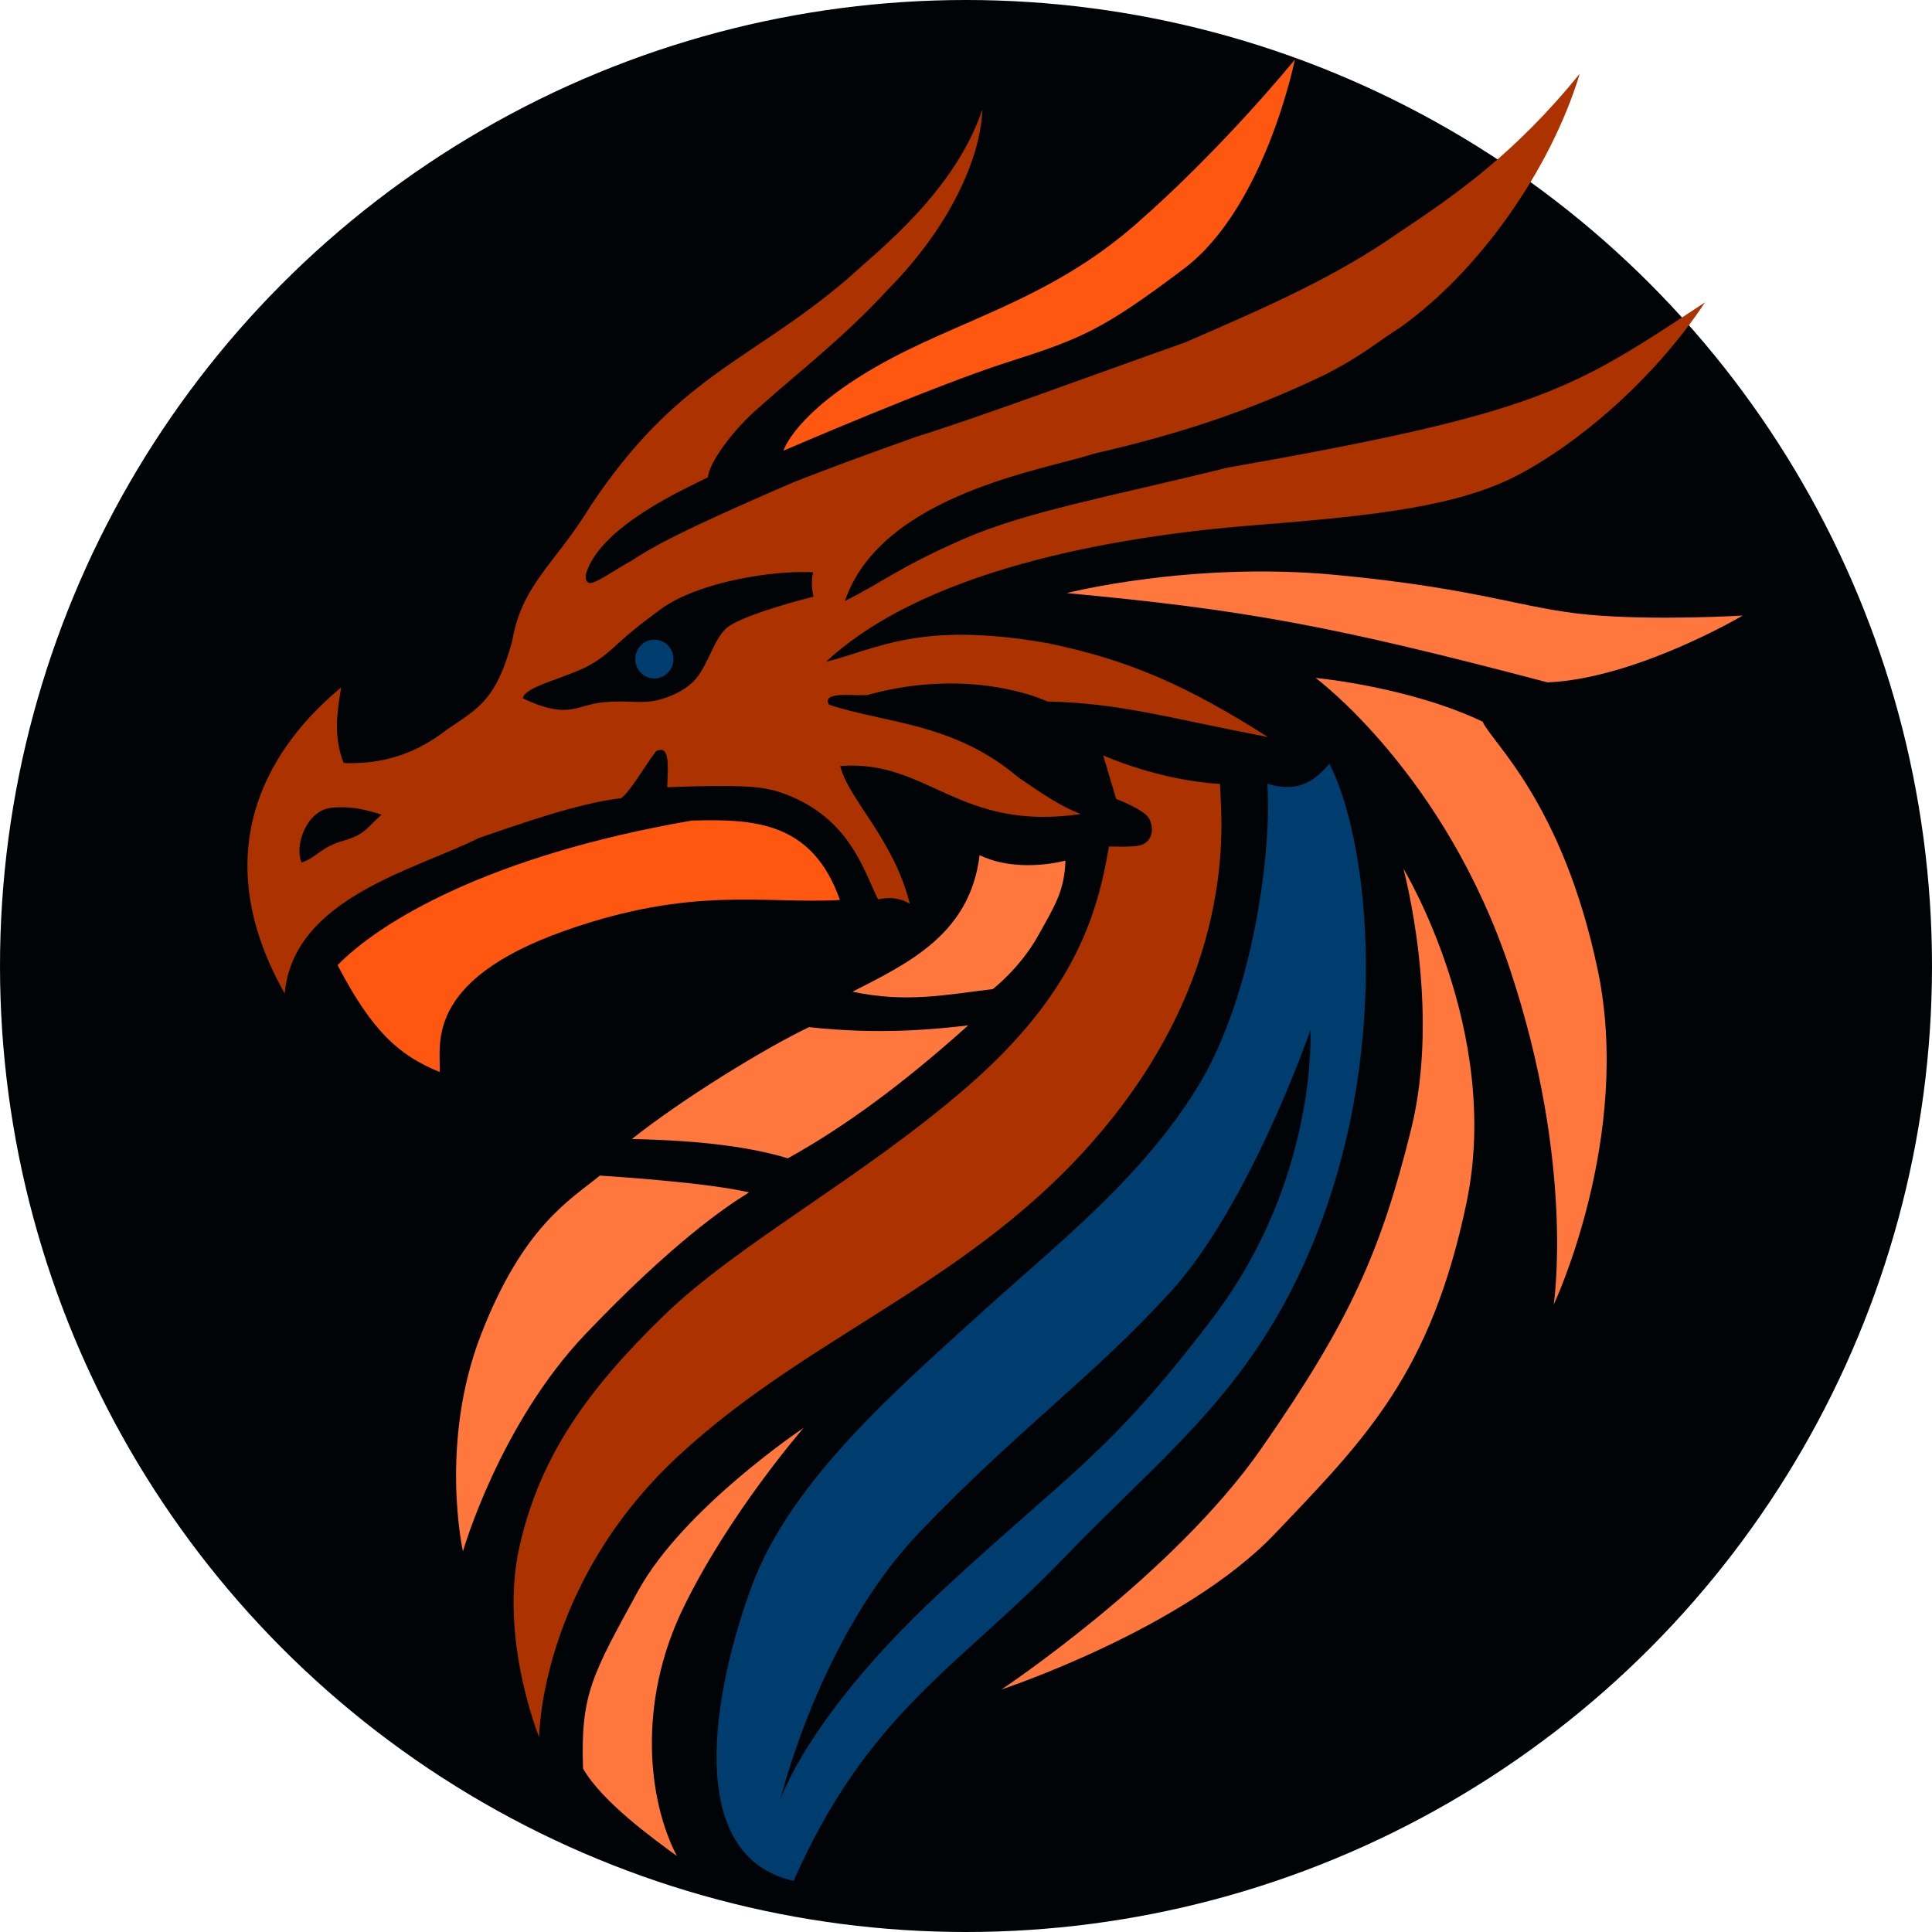
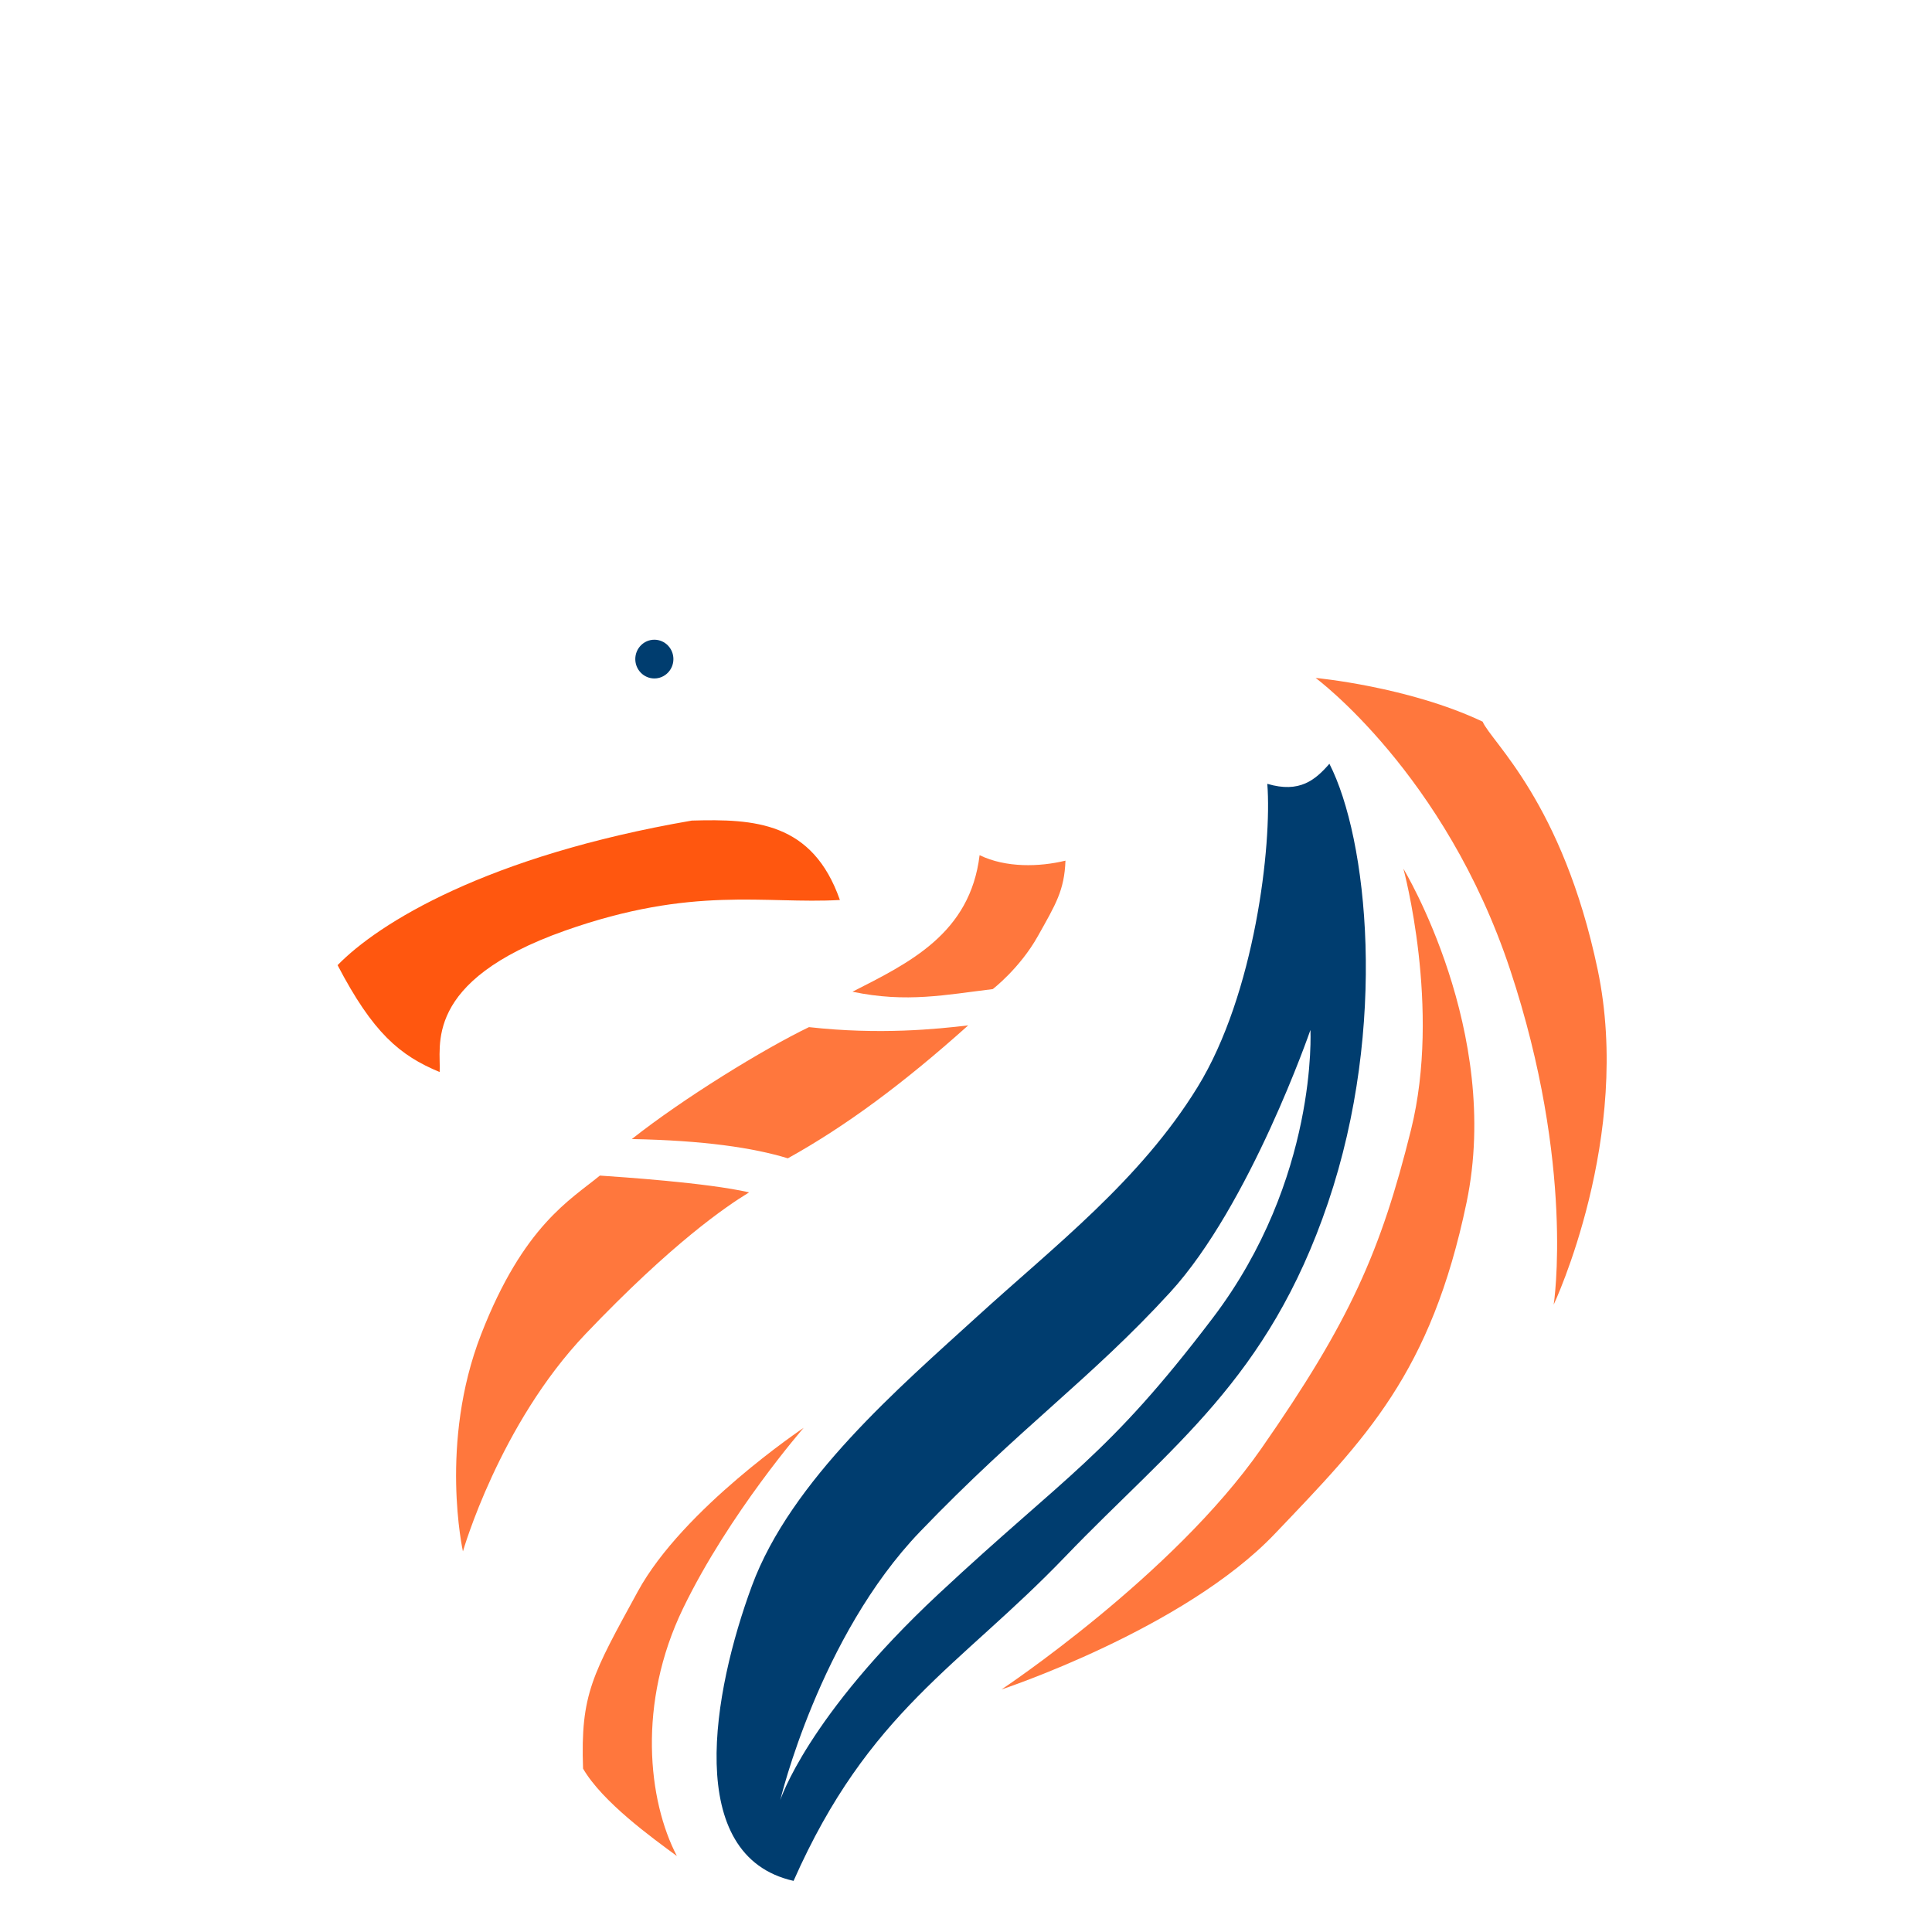
<svg xmlns="http://www.w3.org/2000/svg" xmlns:ns1="http://www.inkscape.org/namespaces/inkscape" xmlns:ns2="http://sodipodi.sourceforge.net/DTD/sodipodi-0.dtd" width="200mm" height="200mm" viewBox="0 0 200 200" version="1.1" id="svg5" xml:space="preserve" ns1:version="1.2.2 (b0a8486541, 2022-12-01)" ns2:docname="logo.svg">
  <ns2:namedview id="namedview7" pagecolor="#ffffff" bordercolor="#999999" borderopacity="1" ns1:showpageshadow="0" ns1:pageopacity="0" ns1:pagecheckerboard="0" ns1:deskcolor="#d1d1d1" ns1:document-units="mm" showgrid="false" ns1:zoom="0.97035431" ns1:cx="316.37928" ns1:cy="502.39381" ns1:window-width="1570" ns1:window-height="1251" ns1:window-x="0" ns1:window-y="0" ns1:window-maximized="0" ns1:current-layer="layer1" />
  <defs id="defs2" />
  <g ns1:groupmode="layer" id="layer1" ns1:label="Layer 3" style="display:inline">
-     <circle style="display:inline;fill:#000407;fill-opacity:1;stroke-width:0.266" id="path175" cx="100" cy="100" r="100" />
-   </g>
+     </g>
  <g ns1:groupmode="layer" id="layer2" ns1:label="Layer 2" style="display:inline">
-     <path id="path294" style="display:inline;fill:#ac3300;stroke-width:0.265;fill-opacity:1" d="m 163.53,7.642 c -6.639,8.162 -12.586,12.361 -18.756,16.461 -6.368,4.458 -13.331,7.564 -22.13,11.36 -10.657,3.774 -21.482,7.799 -27.77,9.747 -6.994,2.497 -8.234,2.982 -12.575,4.647 -13.495,5.822 -15.126,7.059 -16.954,8.206 -1.884,1.033 -3.626,2.34 -4.323,2.302 -0.508,-0.181 -0.419,-0.736 -0.306,-1.129 1.59,-4.862 10.412,-8.733 12.573,-9.831 0.017,-1.249 2.375,-4.782 5.444,-7.368 3.744,-3.37 8.541,-7.004 13.307,-12.193 6.281,-6.383 9.49,-13.498 9.65,-18.501 -2.878,8.5 -10.579,14.439 -14.132,17.674 -10.01,8.492 -17.483,9.872 -26.471,23.437 -3.61,5.913 -7.062,8.041 -8.06,13.889 -1.654,6.117 -3.451,6.932 -6.739,9.172 -3.915,3.084 -7.738,3.589 -10.716,3.475 -0.89,-2.32 -0.854,-4.432 -0.253,-7.831 -3.593,3.028 -15.874,13.962 -5.847,31.685 0.909,-9.919 13.518,-12.784 20.104,-16.1 4.306,-1.461 10.258,-3.6 14.716,-4.117 0.821,-0.506 2.516,-3.407 3.619,-4.865 1.489,-0.738 1.231,1.613 1.161,3.732 9.58,-0.371 9.993,0.172 11.065,0.327 7.792,2.301 9.296,8.432 10.761,11.279 1.215,-0.243 2.167,-0.176 3.283,0.443 -1.708,-6.757 -6.375,-10.814 -7.199,-14.243 9.089,-0.716 12.239,6.829 24.912,4.968 -2.066,-0.763 -3.953,-2.074 -6.443,-3.766 -6.718,-5.703 -13.665,-5.585 -19.622,-7.542 -0.895,-1.464 2.813,-0.888 3.933,-1.01 9.224,-2.559 16.361,-0.375 18.672,0.666 7.654,0.199 12.021,1.604 22.823,3.685 -8.359,-5.312 -14.399,-8.003 -22.94,-9.745 -13.224,-2.283 -17.522,0.654 -22.815,1.955 11.014,-10.239 32.381,-13.215 44.774,-14.179 12.393,-0.964 20.731,-1.977 26.769,-5.109 6.038,-3.132 13.983,-9.68 19.459,-17.923 -13.837,9.117 -17.017,11.413 -49.425,17.113 -12.316,3.045 -20.793,4.518 -27.431,7.428 -6.638,2.91 -8.489,4.558 -12.19,6.376 3.8,-11.071 20.711,-13.575 25.78,-15.251 9.064,-2.079 16.136,-4.455 23.877,-8.158 4.061,-2.064 5.751,-3.631 7.784,-4.875 8.146,-5.773 15.602,-16.302 18.632,-26.29 z M 82.932,59.218 c 0.428,-0.001 0.84,0.005 1.235,0.016 -0.199,1.005 -0.122,1.846 0.055,2.536 -2.546,0.618 -7.567,2.086 -8.925,3.178 -1.358,1.091 -1.911,3.693 -3.234,5.294 -0.833,1.007 -2.408,1.892 -4.147,2.271 -1.739,0.379 -3.094,-0.095 -5.701,0.217 -2.608,0.312 -3.442,1.761 -8.085,-0.432 0.131,-1.328 5.035,-2.186 7.438,-3.757 2.403,-1.572 1.917,-1.9 6.911,-5.534 3.464,-2.521 10.32,-3.775 14.454,-3.787 z M 35.395,83.567 c 1.32,-0.016 2.64,0.301 4.116,0.762 -1.399,1.17 -1.589,2.039 -3.957,2.703 -2.368,0.664 -2.701,1.707 -4.339,2.263 -0.653,-1.563 0.207,-4.437 2.093,-5.387 0.648,-0.327 1.396,-0.333 2.087,-0.341 z" ns2:nodetypes="ccccccccccccccccccccccccccccccccccczzcczcccccsccsssscsscscscssc" />
    <path style="display:inline;fill:#ff570f;stroke-width:0.265;fill-opacity:1" d="m 34.947,99.913 c 4.231,-4.349 15.443,-11.311 36.668,-14.967 6.48,-0.187 12.495,0.125 15.331,8.221 C 79.121,93.609 71.75,91.649 58.465,96.349 43.629,101.597 45.693,108.417 45.512,110.977 41.381,109.264 38.606,106.923 34.947,99.913 Z" id="path552" ns2:nodetypes="cccscc" />
-     <path style="display:inline;fill:#ff570f;stroke-width:0.265;fill-opacity:1" d="m 81.105,46.655 c 0,0 1.134,-3.827 9.572,-8.677 8.438,-4.85 17.762,-6.786 26.877,-14.741 9.114,-7.955 16.489,-17.069 16.489,-17.069 0,0 -3.065,15.291 -11.484,21.646 -8.419,6.356 -10.642,7.25 -18.305,9.697 -7.663,2.448 -23.149,9.144 -23.149,9.144 z" id="path627" ns2:nodetypes="czzczzc" />
-     <path style="display:inline;fill:#ff773d;stroke-width:0.265;fill-opacity:1" d="m 110.431,61.397 c 0,0 12.884,-3.31 27.896,-1.878 15.012,1.431 19.262,3.491 26.177,4.12 6.915,0.63 15.901,0.084 15.901,0.084 0,0 -11.011,6.508 -20.195,6.919 -22.289,-5.869 -31.403,-7.536 -49.78,-9.245 z" id="path630" ns2:nodetypes="czzccc" />
    <path style="display:inline;fill:#ff773d;stroke-width:0.265;fill-opacity:1" d="m 145.28,89.931 c 0,0 10.228,16.842 6.539,34.545 -3.689,17.703 -10.45,24.449 -19.864,34.318 -9.414,9.869 -28.281,16.098 -28.281,16.098 0,0 17.718,-11.758 26.899,-24.94 9.18,-13.182 12.367,-20.402 15.498,-33.011 3.131,-12.608 -0.791,-27.01 -0.791,-27.01 z" id="path646" ns2:nodetypes="czzczzc" />
    <path style="display:inline;fill:#ff773d;stroke-width:0.265;fill-opacity:1" d="m 136.192,70.18 c 0,0 9.631,0.891 17.29,4.525 0.894,2.105 8.267,8.343 11.907,25.664 3.641,17.321 -4.551,34.684 -4.551,34.684 0,0 2.233,-14.363 -4.51,-34.673 -6.742,-20.31 -20.136,-30.2 -20.136,-30.2 z" id="path633" ns2:nodetypes="cczczc" />
    <path id="path662" style="display:inline;fill:#003d6f;stroke-width:0.265;fill-opacity:1" d="m 137.62,79.065 c -1.442,1.655 -3.072,3.076 -6.429,2.076 0.493,6.309 -1.28,21.748 -7.225,31.403 -5.945,9.655 -14.802,16.441 -22.795,23.728 -7.993,7.287 -19.295,16.95 -23.337,27.903 -4.042,10.953 -7.119,27.958 4.316,30.533 7.779,-17.592 17.145,-22.137 28.132,-33.578 10.987,-11.442 20.983,-18.292 27.195,-36.626 6.212,-18.334 4.087,-37.732 0.142,-45.438 z m -1.965,27.556 c 0,0 0.829,15.413 -10.114,29.822 -10.944,14.409 -15.127,16.192 -28.374,28.556 -13.624,12.716 -16.392,21.343 -16.392,21.343 0,0 4.028,-16.924 14.475,-27.794 10.446,-10.87 17.618,-15.743 25.884,-24.768 8.266,-9.025 14.522,-27.159 14.522,-27.159 z" ns2:nodetypes="ccssscssccsscssc" />
    <path style="display:inline;fill:#ff773d;stroke-width:0.265;fill-opacity:1" d="m 70.07,192.133 c -2.988,-5.722 -4.12,-15.808 0.647,-25.648 4.767,-9.84 12.48,-18.678 12.48,-18.678 0,0 -12.484,8.352 -17.17,16.939 -4.686,8.587 -5.946,10.609 -5.669,18.341 2.005,3.453 7.138,7.158 9.712,9.046 z" id="path797" ns2:nodetypes="czczcc" />
-     <path style="display:inline;fill:#ac3300;fill-opacity:1;stroke-width:0.265" d="m 55.81,179.83 c 0,0 0.042,-15.701 14.304,-29.012 14.261,-13.31 32.071,-18.441 45.413,-35.559 13.342,-17.118 10.646,-32.537 10.778,-34.105 -6.458,-0.376 -12.101,-2.954 -12.101,-2.954 l 1.344,4.51 c 0,0 3,1.116 3.446,2.092 0.446,0.976 0.285,1.882 -0.352,2.41 -0.637,0.529 -1.947,0.424 -3.844,0.421 -1.175,6.985 -3.56,15.218 -14.617,24.821 -11.057,9.603 -23.728,16.215 -31.497,23.771 -7.769,7.556 -12.787,14.444 -14.913,23.909 -2.126,9.465 2.04,19.696 2.04,19.696 z" id="path868" ns2:nodetypes="czzccczzczzzc" />
    <path style="display:inline;fill:#ff773d;stroke-width:0.265;fill-opacity:1" d="m 47.923,160.601 c 0,0 3.754,-13.135 12.707,-22.525 8.953,-9.39 14.493,-13.16 16.918,-14.643 -4.416,-1.008 -13.277,-1.586 -15.448,-1.737 -3.035,2.498 -7.912,5.164 -12.295,16.436 -4.383,11.272 -1.882,22.469 -1.882,22.469 z" id="path925" ns2:nodetypes="czcczc" />
    <path style="display:inline;fill:#ff773d;stroke-width:0.265;fill-opacity:1" d="m 65.404,117.913 c 7.49,0.145 12.585,0.904 16.153,1.996 6.024,-3.346 11.98,-7.766 18.67,-13.761 -3.239,0.378 -9.143,1 -16.483,0.179 -4.725,2.283 -12.958,7.338 -18.34,11.587 z" id="path927" ns2:nodetypes="ccccc" />
    <path style="display:inline;fill:#ff773d;stroke-width:0.265;fill-opacity:1" d="m 102.772,102.391 c 0,0 2.794,-2.145 4.658,-5.467 1.864,-3.322 2.752,-4.747 2.867,-7.83 -2.668,0.652 -6.166,0.759 -8.889,-0.568 -0.981,8.126 -7.285,11.142 -13.159,14.137 5.594,1.179 9.719,0.304 14.522,-0.272 z" id="path929" ns2:nodetypes="czcccc" />
    <ellipse style="fill:#003d6f;fill-opacity:1;stroke-width:0.215" id="path2482" cx="67.738" cy="68.228" rx="1.973" ry="2.005" />
  </g>
</svg>